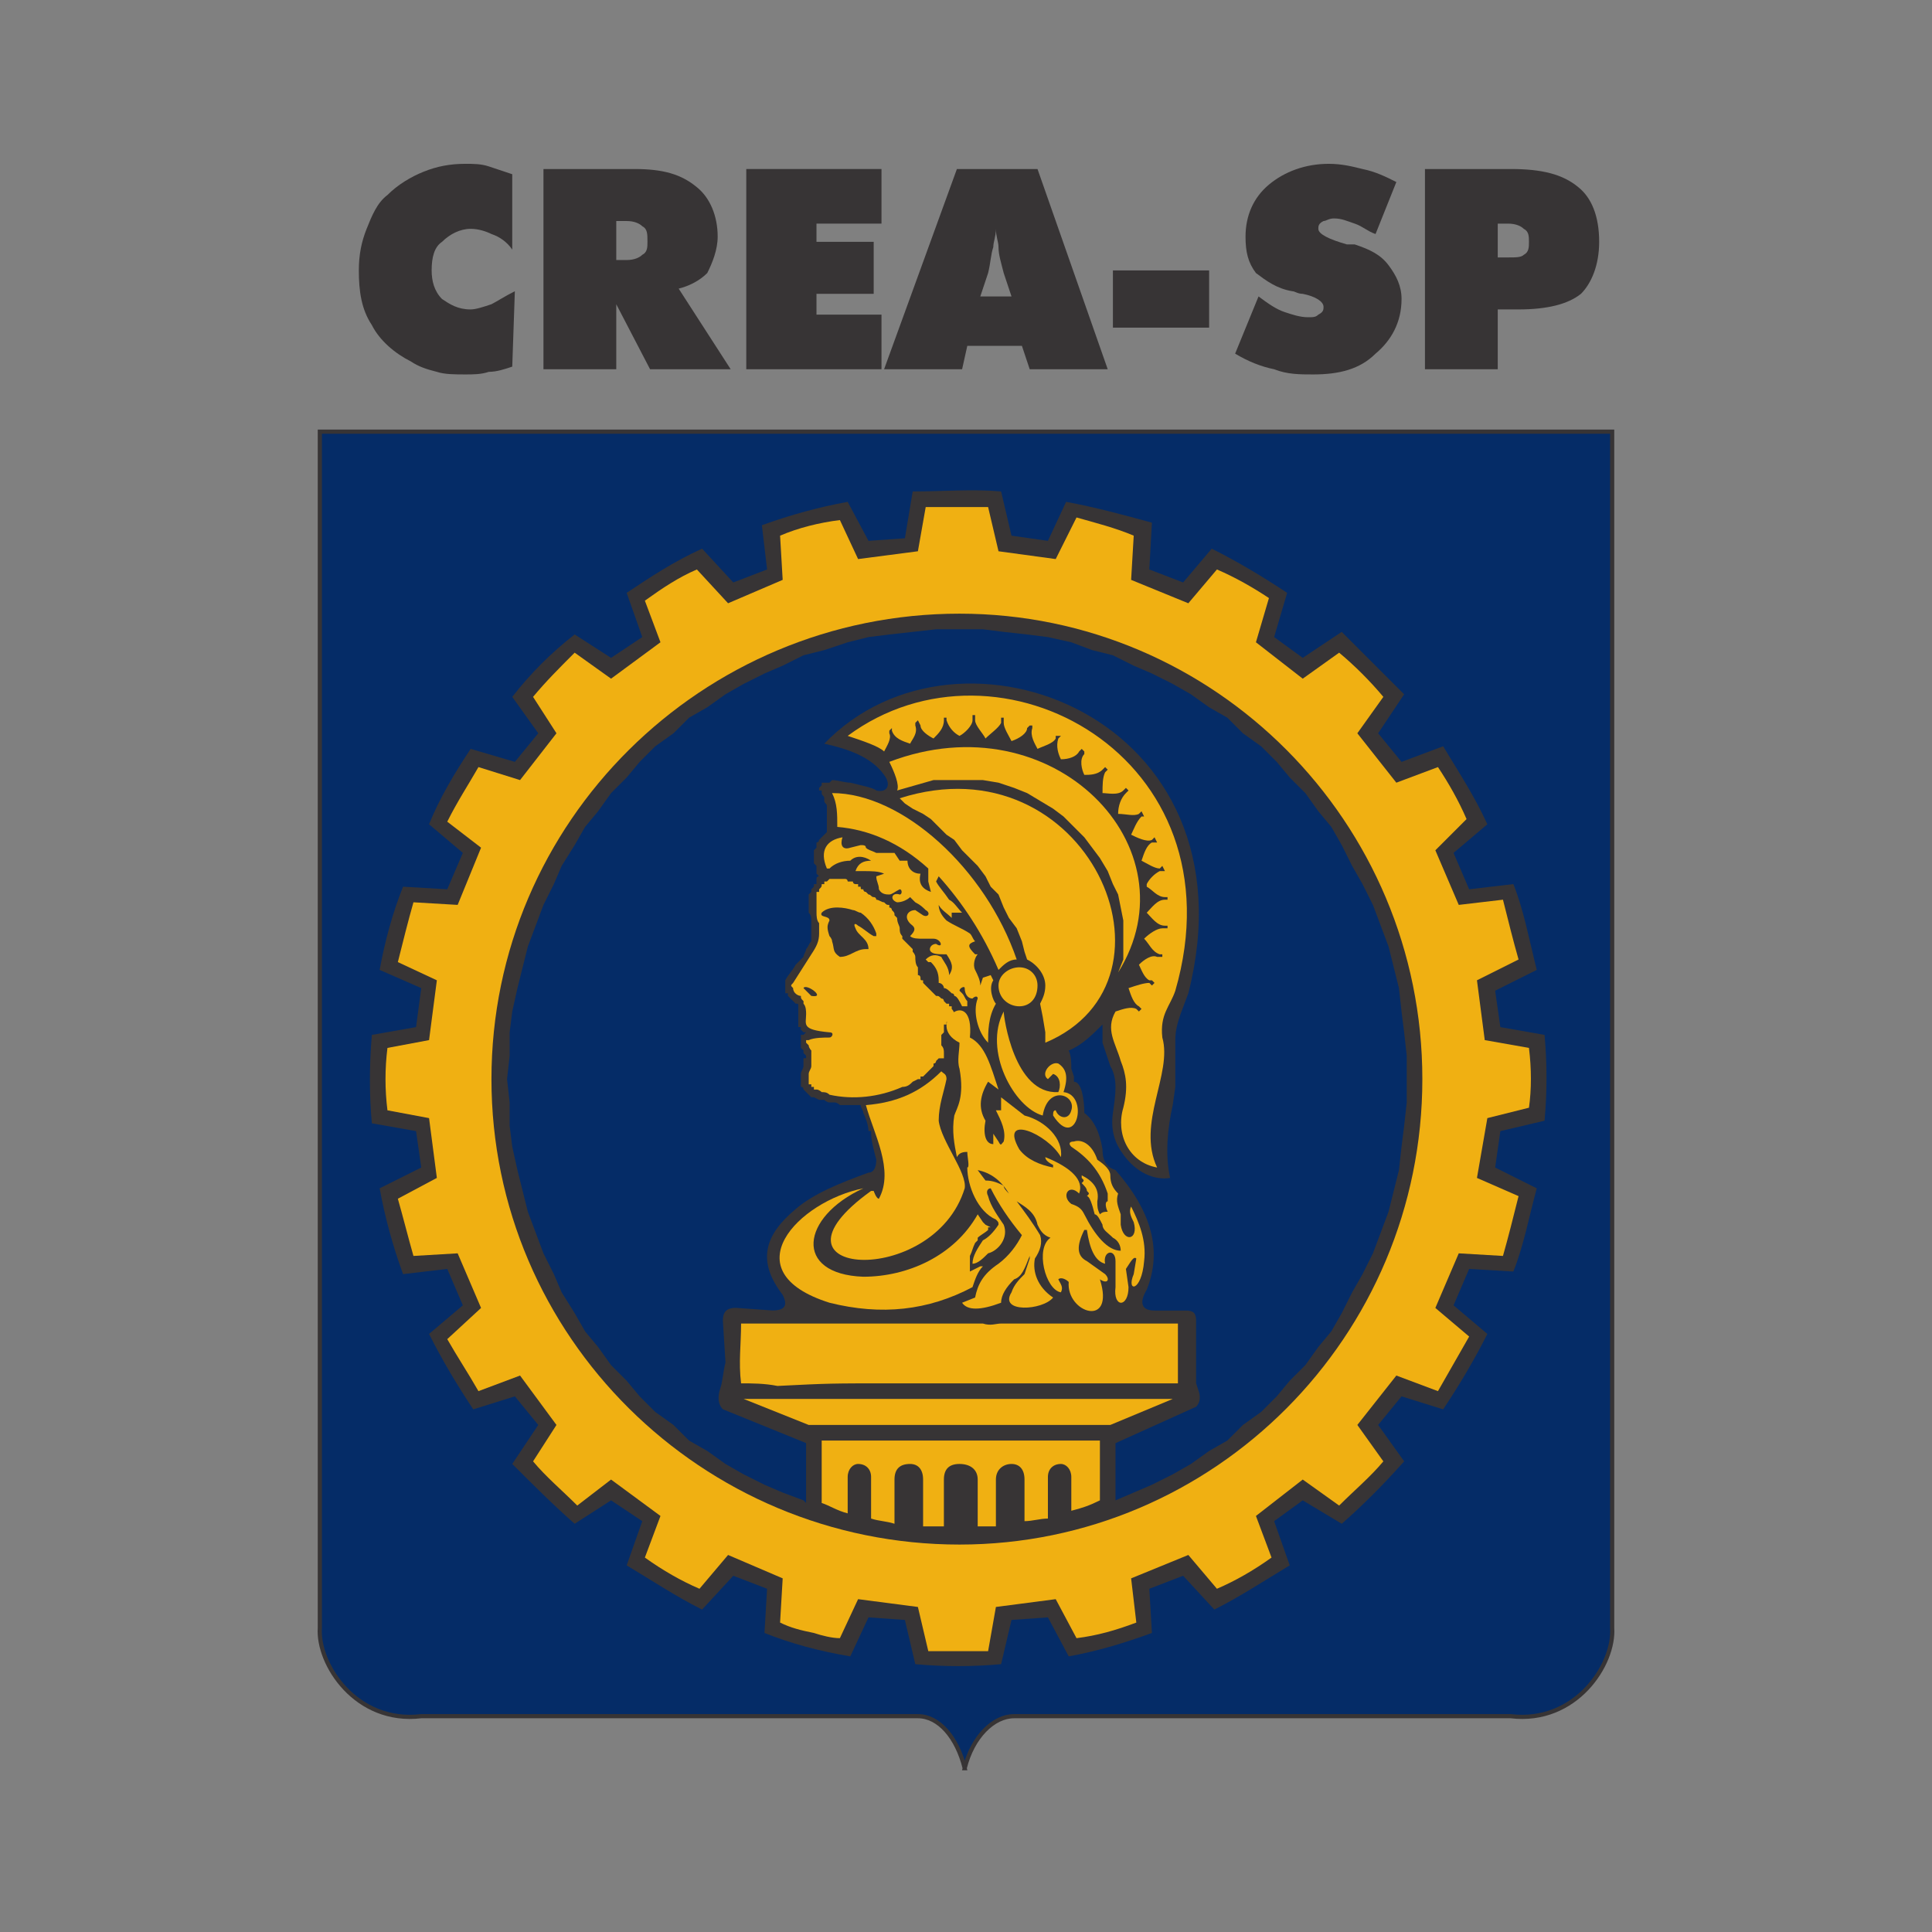
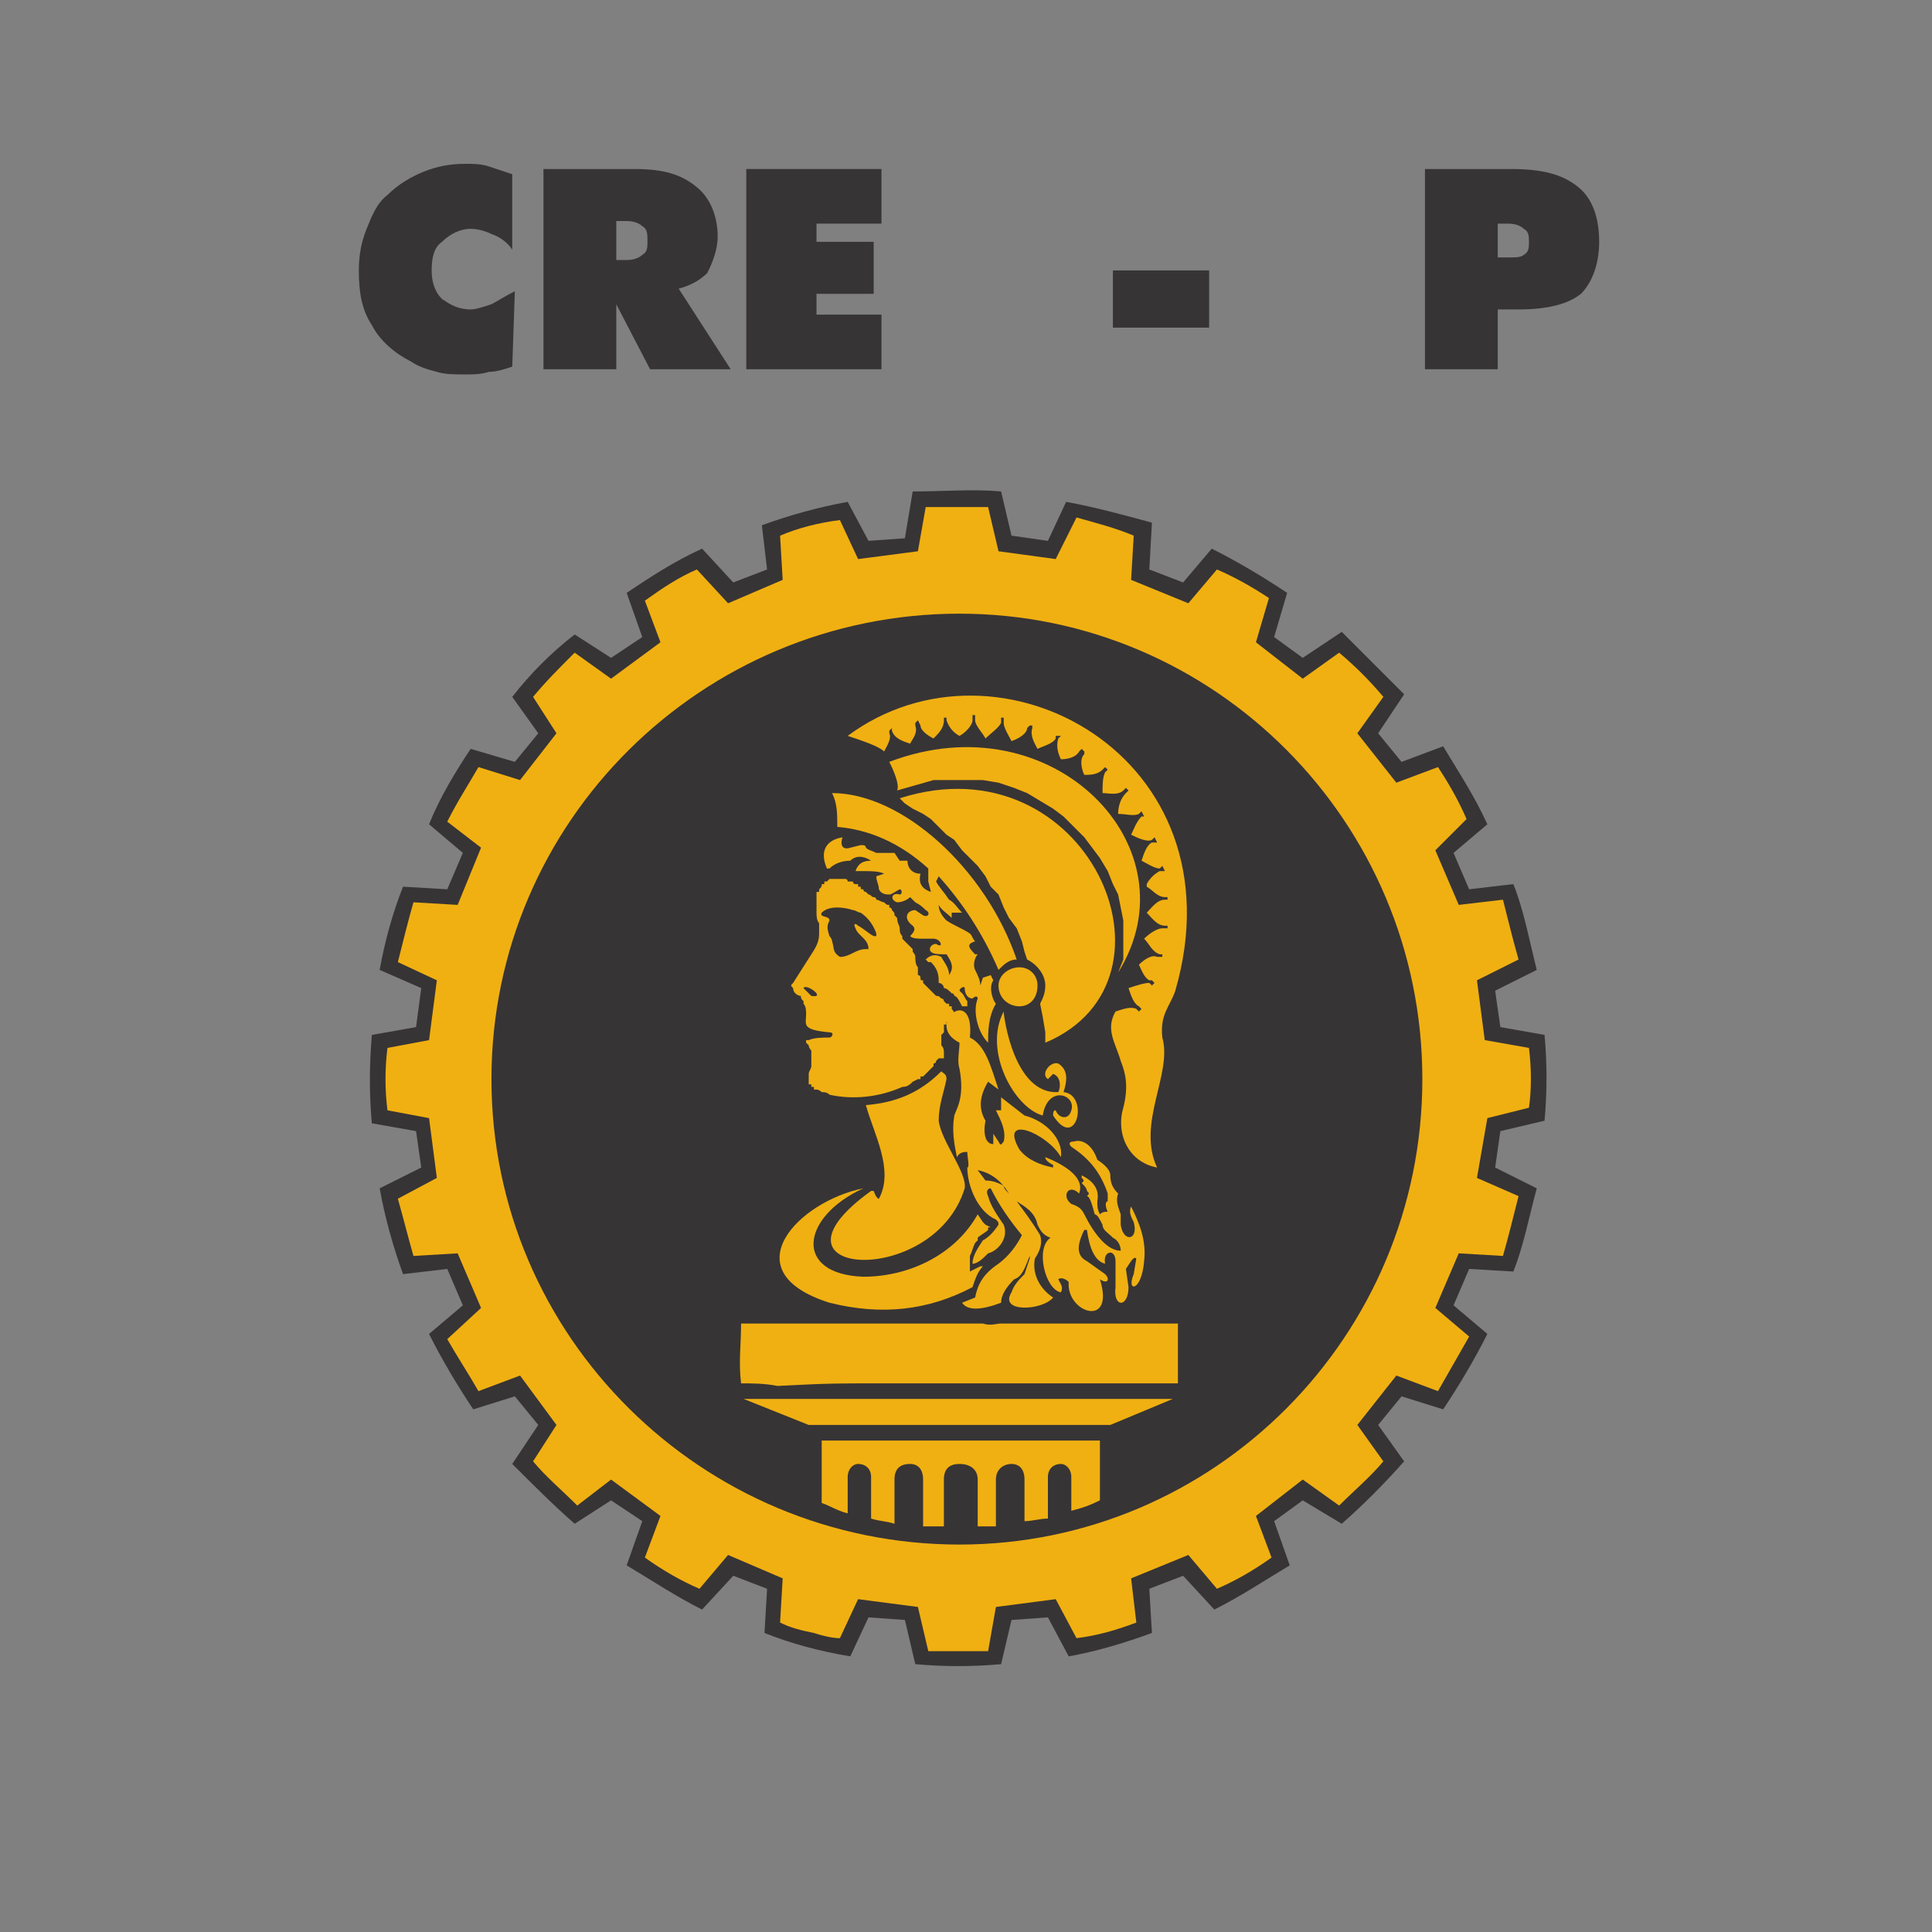
<svg xmlns="http://www.w3.org/2000/svg" xml:space="preserve" width="35.278mm" height="35.278mm" style="shape-rendering:geometricPrecision; text-rendering:geometricPrecision; image-rendering:optimizeQuality; fill-rule:evenodd; clip-rule:evenodd" viewBox="0 0 743 743">
  <rect x="0" y="0" width="743" height="743" fill="#808080" stroke="none" />
  <defs>
    <style type="text/css">       .str0 {stroke:#373435;stroke-width:1.604}    .fil5 {fill:none}    .fil1 {fill:#373435}    .fil3 {fill:#FFF212}    .fil0 {fill:#052C67}    .fil2 {fill:#F0B012}    .fil4 {fill:#373435;fill-rule:nonzero}     </style>
  </defs>
  <g id="Camada_x0020_1">
    <g id="CREA_-_SP.cdr">
-       <path class="fil0 str0" d="M371 680c3,-12 11,-20 19,-20l191 0c25,3 40,-20 39,-34l0 -460 -249 0 -248 0 0 460c-1,14 14,37 39,34l191 0c8,0 15,8 18,20z" />
      <path class="fil1" d="M403 208l-14 -2 -4 -17c-11,-1 -22,0 -34,0l-3 18 -14 1 -8 -15c-11,2 -22,5 -33,9l2 17 -13 5 -12 -13c-11,5 -20,11 -29,17l6 17 -12 8 -14 -9c-9,7 -17,15 -24,24l10 14 -9 11 -17 -5c-6,9 -12,19 -16,29l13 11 -6 14 -17 -1c-4,10 -7,21 -9,32l16 7 -2 15 -17 3c-1,12 -1,23 0,34l17 3 2 14 -16 8c2,11 5,22 9,33l17 -2 6 14 -13 11c5,10 11,20 17,29l16 -5 9 11 -10 15c8,8 16,16 24,23l14 -9 12 8 -6 17c10,6 19,12 29,17l12 -13 13 5 -1 17c10,4 21,7 33,9l7 -15 14 1 4 17c11,1 22,1 33,0l4 -17 14 -1 8 15c11,-2 21,-5 32,-9l-1 -17 13 -5 12 13c10,-5 19,-11 29,-17l-6 -17 11 -8 15 9c8,-7 16,-15 24,-24l-10 -14 9 -11 16 5c6,-9 12,-19 17,-29l-13 -11 6 -14 17 1c4,-10 6,-21 9,-32l-16 -8 2 -14 17 -4c1,-11 1,-22 0,-33l-17 -3 -2 -14 16 -8c-3,-12 -5,-23 -9,-33l-17 2 -6 -14 13 -11c-5,-11 -11,-20 -17,-30l-16 6 -9 -11 10 -15c-8,-8 -16,-16 -24,-24l-15 10 -11 -8 5 -17c-9,-6 -19,-12 -29,-17l-11 13 -13 -5 1 -18c-11,-3 -22,-6 -33,-8l-7 15z" />
      <path class="fil2" d="M313 628c3,1 7,2 10,2l7 -15 23 3 4 17c8,0 15,0 23,0l3 -17 23 -3 8 15c8,-1 15,-3 23,-6l-2 -17 22 -9 11 13c7,-3 14,-7 21,-12l-6 -16 18 -14 14 10c6,-6 12,-11 17,-17l-10 -14 15 -19 16 6c4,-7 8,-14 12,-21l-13 -11 9 -21 17 1c2,-7 4,-15 6,-23l-16 -7 4 -23 16 -4c1,-7 1,-15 0,-23l-17 -3 -3 -23 16 -8c-2,-7 -4,-15 -6,-23l-17 2 -9 -21 12 -12c-3,-7 -7,-14 -11,-20l-16 6 -15 -19 10 -14c-5,-6 -11,-12 -17,-17l-14 10 -18 -14 5 -17c-6,-4 -13,-8 -20,-11l-11 13 -22 -9 1 -17c-7,-3 -15,-5 -22,-7l-8 16 -22 -3 -4 -17c-8,0 -16,0 -24,0l-3 17 -23 3 -7 -15c-8,1 -16,3 -23,6l1 17 -21 9 -12 -13c-7,3 -13,7 -20,12l6 16 -19 14 -14 -10c-6,6 -11,11 -16,17l9 14 -14 18 -16 -5c-4,7 -8,13 -12,21l13 10 -9 22 -17 -1c-2,7 -4,15 -6,23l15 7 -3 23 -16 3c-1,8 -1,16 0,24l16 3 3 23 -15 8c2,7 4,15 6,22l17 -1 9 21 -13 12c4,7 8,13 12,20l16 -6 14 19 -9 14c5,6 11,11 17,17l13 -10 19 14 -6 16c7,5 14,9 21,12l11 -13 21 9 -1 17c4,2 8,3 13,4z" />
      <path class="fil3" d="M396 389c1,4 2,9 2,14l-5 2c-1,-5 -2,-10 -3,-15 0,0 1,0 2,0 1,0 3,0 4,-1z" />
-       <path class="fil3" d="M392 376c2,0 3,2 3,3 0,2 -1,4 -3,4 -2,0 -4,-2 -4,-4 0,-1 2,-3 4,-3z" />
      <path class="fil1" d="M369 236c98,0 178,80 178,179 0,99 -80,179 -178,179 -99,0 -180,-80 -180,-179 0,-99 81,-179 180,-179z" />
-       <path class="fil0" d="M310 555l0 10 0 6 0 7 -1 -1 -8 -3 -7 -3 -8 -4 -7 -4 -7 -5 -7 -4 -6 -6 -7 -5 -6 -6 -5 -6 -6 -6 -5 -7 -5 -6 -4 -7 -5 -8 -3 -7 -4 -8 -3 -8 -3 -8 -2 -8 -2 -8 -2 -9 -1 -8 0 -9 -1 -9 1 -9 0 -9 1 -8 2 -9 2 -8 2 -8 3 -8 3 -8 4 -8 3 -7 5 -8 4 -7 5 -6 5 -7 6 -6 5 -6 6 -6 7 -5 6 -6 7 -4 7 -5 7 -4 8 -4 7 -3 8 -4 8 -2 9 -3 8 -2 8 -1 9 -1 9 -1 9 0 9 0 8 1 9 1 8 1 9 2 8 3 8 2 8 4 7 3 8 4 7 4 7 5 7 4 6 6 7 5 6 6 5 6 6 6 5 7 5 6 4 7 4 8 4 7 4 8 3 8 3 8 2 8 2 8 1 9 1 8 1 9 0 9 0 9 -1 9 -1 8 -1 9 -2 8 -2 8 -3 8 -3 8 -4 8 -4 7 -4 8 -4 7 -5 6 -5 7 -6 6 -5 6 -6 6 -7 5 -6 6 -7 4 -7 5 -7 4 -8 4 -7 3 -7 3 0 -6 0 -6 0 -10 31 -14c1,-1 2,-3 1,-6l-1 -3 0 -24c0,-3 -1,-4 -4,-4l-12 0c-5,0 -6,-3 -3,-8 6,-15 2,-30 -12,-46 -3,-1 -5,-3 -5,-8 -1,-6 -3,-11 -7,-14 0,-5 -1,-12 -4,-12l0 -2 -1 -3c0,-2 0,-5 -1,-7 5,-2 9,-6 13,-10 0,2 0,5 0,7 1,3 2,6 3,9 3,5 2,11 1,18 -1,7 1,12 4,16 5,7 12,10 18,9 -2,-9 -1,-19 1,-28l1 -7 0 -18c0,-4 1,-7 2,-10l3 -8c27,-106 -88,-150 -140,-96 9,2 18,5 23,12 3,4 1,7 -3,6 -1,-1 -6,-2 -10,-3 -2,0 -5,-1 -7,-1l0 0 -1 1 -1 0 -1 0 0 0 -1 0 0 1 0 0 -1 1 0 1 1 0 0 1c0,1 1,1 1,2 0,0 0,1 0,1 0,1 1,1 1,2 0,0 0,1 0,1 0,1 0,1 0,2 0,0 0,1 0,1 0,1 0,1 0,1 0,1 0,1 0,2 0,0 0,1 0,1 0,1 0,1 0,2l-2 2c-1,1 -1,1 -1,1 0,0 0,1 -1,1 0,0 0,1 0,1 0,0 0,1 0,1l-1 1 0 0 0 1 0 1 0 1 0 1 0 0 0 1 1 1 0 1c0,1 0,2 0,2 0,0 1,1 1,1 0,0 -1,0 -1,1 0,0 0,0 0,1l0 1 -1 0 0 1 -1 1 0 1 0 0 -1 1 0 1 0 1 0 0 0 1 0 1 0 1 0 0 0 2c1,1 1,2 1,3l0 2 0 0 0 1 0 1 0 1 0 0 0 1 0 1 0 0 0 1c-1,1 -1,2 -2,3 0,1 -1,2 -1,3 -1,1 -2,2 -3,3 -1,2 -3,4 -4,6 0,1 0,1 0,1 0,0 0,0 0,1 0,0 0,0 0,0 0,1 0,1 0,1 0,0 0,0 0,1 0,0 0,0 0,0 0,1 0,1 0,1 0,0 1,0 1,0 0,1 0,1 0,1 1,1 2,2 3,3 1,0 1,0 1,1l0 0 0 0 0 1 0 0 0 0 0 1c0,1 0,2 0,3l0 1 0 0 0 1 0 0 0 1 1 0 0 0 0 1 0 0 0 0 1 1 0 0 0 0 1 0c-1,1 -1,1 -1,1l-1 0 0 1 0 0 0 1 0 0 0 1 0 0 0 1 0 0c0,0 0,1 0,1 0,0 1,1 1,1 0,0 0,0 0,0l0 1 0 0 1 1c0,0 0,0 0,1 0,0 -1,0 -1,0 0,1 0,2 0,2l0 1c0,1 -1,2 -1,3 0,0 0,0 0,1 0,0 0,0 0,0 0,1 0,1 0,1 0,1 0,1 0,1 0,0 0,1 0,1l0 1c0,0 0,0 0,0 1,0 1,1 1,1 0,0 0,0 0,0 1,1 1,1 1,1l0 0 1 1 1 1 1 0 2 1 1 0 1 0c0,0 1,1 2,1 0,0 1,0 2,0 0,0 1,0 2,1 0,0 1,0 2,0 0,0 1,0 2,0 1,0 3,0 4,0 0,1 1,2 1,3 1,2 2,5 2,7 0,0 0,0 1,0l0 0c0,4 1,7 2,11 0,3 -1,5 -3,5 -11,4 -21,8 -28,14 -12,10 -15,20 -5,33 2,4 1,6 -4,6l-14 -1c-4,0 -5,2 -5,5l1 16c-1,4 -1,7 -2,10 -1,3 -1,6 1,8l32 13z" />
      <path class="fil2" d="M392 372c4,0 7,3 7,7 0,5 -3,8 -7,8 -4,0 -8,-3 -8,-8 0,-4 4,-7 8,-7z" />
      <path class="fil2" d="M409 420c2,-6 1,-9 -2,-11 -3,-1 -7,4 -4,6 1,-1 1,-1 2,-2 3,1 3,5 2,7 -17,1 -21,-29 -21,-31 -8,15 4,37 15,40 2,-12 13,-8 11,-2 -1,4 -5,3 -6,0 -1,0 -1,1 -1,2 9,14 14,-8 4,-9z" />
      <path class="fil2" d="M384 419c-3,-9 -5,-17 -11,-20 2,-21 -18,-5 -4,2 0,3 -1,7 0,10 2,11 -1,15 -2,18 -1,6 0,11 1,16 1,-2 3,-2 4,-2 0,2 1,6 0,6 0,7 4,17 11,20 1,1 1,1 1,2 -2,3 -4,5 -6,6 -2,3 -4,6 -4,9 2,0 4,-2 6,-4 4,-1 8,-6 6,-11 -2,-3 -5,-7 -6,-11 -1,-2 0,-3 1,-3 3,6 7,12 12,18 -2,4 -5,8 -9,11 -6,4 -8,8 -9,13l-5 2c2,3 7,3 15,0 0,-3 2,-6 5,-9 3,-1 4,-4 6,-9l0 1 -2 6c-2,2 -4,4 -5,7 -5,8 12,7 16,2 -6,-4 -8,-10 -7,-15 2,-3 3,-6 2,-9 -3,-5 -6,-9 -9,-13 3,2 7,4 8,9 1,2 2,4 5,5 -6,4 -2,20 4,21 1,-2 0,-3 -1,-5 1,-1 3,0 4,1 -1,12 18,18 12,-1 3,2 4,0 2,-2l-7 -5c-4,-2 -4,-6 -1,-12l1 0c1,7 3,12 7,13 -1,-5 4,-6 4,-1l0 10c-1,8 5,8 5,0l-1 -7c2,-3 3,-5 4,-4l-1 6c-3,7 3,7 4,-5 1,-8 -2,-15 -5,-21 -1,2 0,4 1,6 2,7 -4,8 -5,1l0 -4c-1,-3 -2,-5 -1,-8 -2,-2 -3,-4 -3,-7 0,-2 -2,-4 -5,-6 -2,-6 -6,-8 -9,-7 -2,0 -2,1 -1,2 6,4 11,9 14,18l0 3c-1,0 -1,2 0,4 -1,0 -2,0 -3,1 -1,-2 -1,-3 -1,-5 1,-5 -2,-8 -6,-10l0 1c1,1 1,1 0,2 1,1 2,2 2,3 1,1 1,1 0,2 1,0 2,3 3,7 0,0 0,0 0,0 1,0 2,2 3,4 0,2 2,3 4,5 2,1 3,3 3,5 -5,0 -10,-6 -14,-14 -1,-2 -2,-3 -5,-4 -4,-3 -1,-8 3,-4 2,-5 -3,-10 -13,-14 0,1 1,2 3,3l0 1c-5,-1 -10,-3 -13,-7 -8,-14 11,-6 16,3 1,-7 -6,-14 -14,-16l-9 -7 0 5 -2 0c2,4 4,8 3,12 -1,1 -1,2 -2,0l-2 -3 0 4c-3,0 -4,-4 -3,-9 -3,-5 -2,-10 1,-15l4 3z" />
      <path class="fil1" d="M376 450c5,1 9,4 12,9 -1,-1 -2,-2 -2,-3 -2,-1 -4,-2 -7,-2l-3 -4z" />
      <path class="fil2" d="M326 283c58,-43 152,8 126,98 -2,6 -6,9 -5,18 4,14 -10,33 -2,50 -11,-2 -16,-13 -13,-23 2,-8 1,-13 -1,-18 -2,-7 -6,-12 -2,-19 3,-1 6,-2 8,-1 0,0 0,0 0,0 0,0 0,0 0,0l1 1 1 -1 -1 -1 0 0c0,0 0,0 0,0 -2,-1 -3,-4 -4,-7 0,0 0,0 0,0 3,-1 6,-2 8,-2 0,0 0,0 0,0 0,0 0,0 0,0l1 1 1 -1 -1 -1 0 0c0,0 0,0 -1,0 -2,-1 -3,-4 -4,-6 0,0 0,0 0,0 2,-2 5,-4 7,-3 0,0 0,0 0,0 0,0 0,0 0,0l2 0 0 -1 -1 0 0 0c0,0 0,0 0,0 -3,-1 -4,-4 -6,-6 0,0 0,0 0,0 2,-2 5,-4 7,-4 0,0 0,0 0,0 0,0 0,0 0,0l2 0 0 -1 -1 0 0 0c0,0 0,0 0,0 -3,0 -5,-3 -7,-5 0,0 0,0 0,0 2,-2 4,-5 7,-5 0,0 0,0 0,0 0,0 0,0 0,0l1 0 0 -1 -1 0 0 0c0,0 0,0 0,0 -3,0 -5,-3 -7,-4 0,0 0,0 0,-1 1,-2 3,-4 5,-5 0,0 0,0 0,0 0,0 0,0 0,0l2 0 -1 -2 -1 1 0 0c0,0 0,0 0,0 -2,0 -5,-2 -7,-3 0,0 0,0 0,0 1,-3 2,-6 4,-7 0,0 0,0 1,0 0,0 0,0 0,0l1 0 -1 -2 -1 1 0 0c0,0 0,0 0,0 -2,1 -6,-1 -8,-2 0,0 0,0 0,0 1,-2 2,-5 4,-7 0,0 0,0 0,0 0,0 0,0 0,0l1 0 -1 -2 -1 1 0 0c0,0 0,0 0,0 -2,1 -5,0 -8,0 0,0 0,0 0,0 0,-3 1,-6 3,-8 0,0 0,0 0,0 0,0 0,0 0,0l1 -1 -1 -1 -1 1 0 0c0,0 0,0 0,0 -2,2 -6,1 -8,1 0,-3 0,-6 1,-8 0,0 0,0 0,0 0,0 0,0 0,0l1 -1 -1 -1 -1 1 0 0c0,0 0,0 0,0 -2,2 -5,2 -7,2 0,0 0,0 0,0 -1,-2 -2,-6 0,-8 0,0 0,0 0,0 0,0 0,0 0,0l0 -1 -1 -1 -1 1 0 0c0,0 0,0 0,0 -1,2 -4,3 -7,3 0,0 0,0 0,0 -1,-2 -2,-5 -1,-8 0,0 0,0 0,0 0,0 0,0 0,0l1 -1 -2 0 0 1 0 0c0,0 0,0 0,0 -1,2 -5,3 -7,4 0,0 0,0 0,0 -1,-2 -3,-5 -2,-8 0,0 0,0 0,0 0,0 0,0 0,0l0 -1 -1 0 -1 1 0 0c0,0 0,0 0,0 0,2 -3,4 -6,5 0,0 0,0 0,0 -1,-2 -3,-5 -3,-7 0,0 0,0 0,0 0,0 0,0 0,0l0 -2 -1 0 0 2 0 0c0,0 0,0 0,0 -1,2 -4,4 -6,6 0,0 0,0 0,0 -1,-2 -4,-5 -4,-7 0,0 0,0 0,0 0,0 0,0 0,0l0 -2 -1 0 0 2 0 0c0,0 0,0 0,0 0,2 -3,5 -5,6 -2,-1 -4,-3 -5,-6 0,0 0,0 0,0 0,0 0,0 0,0l0 -1 -1 0 0 1 0 0c0,0 0,0 0,0 0,3 -2,5 -4,7 0,0 0,0 0,0 -2,-1 -5,-3 -5,-5 0,0 0,0 0,0 0,0 0,0 0,0l-1 -2 -1 1 0 1 0 0c0,0 0,0 0,0 1,3 -1,5 -2,7 -3,-1 -6,-2 -7,-5 0,0 0,0 0,0 0,0 0,0 0,0l0 -1 -1 1 0 1 0 0c0,0 0,0 0,0 1,2 -1,5 -2,7l0 0c0,0 0,0 0,0 -2,-2 -8,-4 -14,-6z" />
      <path class="fil2" d="M342 293c2,4 4,9 3,11l7 -2 7 -2 7 0 6 0 6 0 6 1 6 2 5 2 5 3 5 3 4 3 4 4 4 4 3 4 3 4 3 5 2 5 2 4 1 5 1 5 0 5 0 5 0 5 -2 5 0 0c30,-48 -25,-105 -88,-81z" />
      <path class="fil2" d="M395 369c4,2 7,6 7,10 0,3 -1,5 -2,7l0 0 1 5 1 6 0 4c57,-24 16,-117 -56,-94l2 2 3 2 4 2 3 2 3 3 3 3 3 2 3 4 3 3 3 3 3 4 2 4 3 3 2 5 2 4 3 4 2 5 1 4 1 3z" />
      <path class="fil2" d="M320 305c27,0 59,29 71,64 -3,0 -5,2 -7,4 -6,-14 -14,-26 -23,-36l-1 2c1,2 3,4 5,7 2,1 3,3 5,5 -2,0 -3,0 -4,0l0 2c-2,-2 -4,-3 -5,-5 0,2 1,4 3,6 3,2 6,3 9,5 1,1 1,2 2,3 -3,1 -3,2 0,5 1,0 1,0 1,0 -1,1 -2,4 -1,6 1,2 2,4 2,6l1 -3 3 -1 1 2c-2,3 0,8 1,9 -3,5 -3,11 -3,15 -4,-4 -6,-12 -4,-17 0,-1 -1,-1 -2,0 -2,0 -3,-2 -3,-4 0,-1 -2,0 -2,1 1,1 1,1 1,1 1,1 1,2 2,3l0 2 -2 0c-1,-2 -2,-4 -3,-4 0,0 0,-1 -1,-1 -1,-1 -2,-2 -3,-2 0,-1 -1,-2 -2,-2l0 -1c0,-3 -1,-5 -3,-7 -1,0 -1,0 -1,0l-1 -1c2,-2 4,-2 6,-1 1,2 3,4 3,7 2,-3 1,-5 -1,-8 -3,0 -5,0 -6,-1 -1,-1 0,-3 2,-3 3,2 2,-2 -1,-2 -1,0 -2,0 -4,0 -2,0 -4,0 -5,-1 2,-2 2,-3 1,-4 -4,-3 -2,-6 1,-6l3 2c2,1 3,-1 1,-2 -1,-1 -2,-2 -4,-3l-2 -2c-1,1 -3,2 -5,2 -3,-1 -2,-4 1,-3 1,0 1,-2 0,-2 -2,1 -3,2 -4,2 -1,0 -3,0 -4,-2 0,-2 -1,-3 -1,-5l3 -1c-2,-1 -5,-1 -8,-1l-3 0c1,-3 3,-4 6,-4 -3,-2 -6,-2 -8,0 -3,0 -6,1 -8,3l-1 0c-3,-7 0,-11 6,-12 -1,3 0,5 3,4l4 -1c1,0 2,0 2,1 1,1 2,1 4,2l7 0 2 3 1 0 2 0c0,3 2,5 5,5 -1,4 1,6 4,7l-1 -4 0 -5c-11,-10 -23,-15 -35,-16 0,-5 0,-9 -2,-13z" />
      <path class="fil2" d="M368 389c0,0 0,0 0,0 0,0 0,1 -1,1l0 0c0,-1 -1,-2 -1,-2l0 0 0 -1c-1,0 -1,0 -1,0l0 -1 0 0 -1 0 -1 -1c0,0 0,-1 -1,-1 0,0 0,0 0,0 -1,-1 -1,-1 -2,-1 -1,-1 -2,-2 -3,-3l-1 -1c0,0 0,0 -1,-1l0 0 0 0c0,0 0,0 0,-1 -1,0 -1,0 -1,-1 0,0 0,-1 -1,-1l0 -1 0 -2c-1,-1 -1,-3 -1,-4 0,0 0,0 0,0 0,-1 -1,-2 -1,-2 0,-1 0,-1 0,-1l-1 -1 0 0 0 0 -1 -1 -2 -2 0 0 0 -1c-1,-1 -1,-2 -1,-3 0,-1 -1,-2 -1,-4 0,0 0,0 0,0l-1 -1c0,-1 0,-1 -1,-2 0,0 0,-1 -1,-1l0 0 0 0 0 -1c-1,0 -1,0 -2,-1 -1,0 -2,-1 -3,-1 0,0 0,-1 -1,-1 -1,0 -1,-1 -2,-1 0,0 -1,-1 -1,-1l0 0 0 0c-1,0 -1,-1 -1,-1 -1,0 -1,0 -1,-1l0 0 -1 0 0 0 0 -1 0 0 -1 0c0,0 -1,0 -1,-1 -1,0 -1,0 -2,0 0,0 0,-1 -1,-1 0,0 0,0 0,0 -1,0 -1,0 -2,0l-1 0 -1 0 -1 0 0 0 -1 0 -1 1 0 0 -1 0 0 1 -1 0c0,1 0,1 -1,2 0,0 0,1 0,1l-1 0 0 3c0,0 0,1 0,1 0,1 0,1 0,1l0 3c0,1 0,3 1,4 0,1 0,2 0,3 0,0 0,0 0,1l0 0c0,3 -1,5 -3,8l-7 11c-1,1 -1,1 0,2 0,2 2,3 3,3 0,1 0,1 1,2l0 0c0,0 0,0 0,1 1,1 1,3 1,4 0,4 -2,6 9,7 2,0 1,2 0,2 -2,0 -6,0 -8,1l0 0 0 0 0 0 0 0 -1 0 0 0 0 1 0 0 0 0 0 0 0 0 0 0c1,1 1,1 1,1 0,1 1,2 1,2 0,1 0,1 0,2 0,0 0,1 0,1l0 1c0,1 0,1 0,2 0,1 -1,2 -1,3l0 1c0,0 0,0 0,1l0 0 0 1 0 0 0 0 0 0 0 1 0 0 1 0 0 1 0 0 1 0 0 1 0 0 1 0c1,0 2,1 2,1 1,0 2,0 3,1 9,2 19,1 28,-3 2,0 3,-1 4,-2l2 -1c1,0 1,0 1,0l0 0c0,0 0,0 0,-1 1,0 1,0 1,0 0,0 1,-1 1,-1 0,0 0,0 0,0l0 0 1 -1c0,0 1,-1 2,-2 0,0 0,0 0,-1 1,0 1,-1 1,-1l1 -1 0 0 1 0c0,0 0,0 0,0l1 0 0 -1c0,0 0,-1 0,-1 0,-1 0,-2 -1,-3 0,-1 0,-2 0,-3 0,-1 0,-1 0,-1 1,-1 1,-1 1,-1 0,-1 0,-1 0,-1 0,0 0,-1 0,-1 0,0 0,-1 0,-1l1 0 0 -1c0,0 1,0 1,-1l0 0 2 -1 -1 2 0 0 2 -4z" />
      <path class="fil1" d="M323 368c0,0 0,0 0,0 0,0 0,0 0,0 0,0 0,0 0,0 -3,-2 -2,-3 -3,-6 0,-1 -1,-2 -1,-2 -1,-3 -1,-4 0,-6 0,-2 -4,-1 -3,-3 3,-3 9,-2 12,-1 1,0 2,1 3,1 3,2 5,5 6,8 0,1 0,1 0,1 0,0 0,0 -1,0 -2,-1 -4,-3 -6,-4 -1,-1 -2,-1 -1,1 1,3 5,4 5,8 0,0 -1,0 -1,0 -4,0 -6,3 -10,3 0,0 0,0 0,0z" />
      <path class="fil1" d="M312 383c-1,-1 -2,-2 -3,-3 1,-2 9,4 3,3z" />
      <path class="fil2" d="M335 458c0,0 1,0 1,0 0,0 1,3 2,3 6,-11 -2,-25 -5,-36 12,-1 21,-5 29,-13 1,1 2,1 2,3 -1,5 -3,10 -3,16 1,8 11,20 10,26l0 0 0 0c0,0 0,0 0,0 0,0 0,0 0,0 -12,39 -82,34 -36,1z" />
      <path class="fil2" d="M332 457c-25,5 -51,32 -13,44 20,5 38,3 55,-6 1,-3 2,-6 4,-8l0 0c-1,0 -1,0 -1,0l-4 2c0,-2 0,-3 0,-5 0,0 0,-1 0,-1 1,-2 1,-3 2,-5l0 0 1 -1 0 -1c1,-1 3,-2 4,-3l0 0 0 -1 1 0 -2 -1 -1 -1 -2 -3c-9,16 -27,24 -44,24 -27,-1 -24,-23 0,-34z" />
      <path class="fil2" d="M299 533c-5,-1 -10,-1 -14,-1 -1,-8 0,-15 0,-23 13,0 25,0 38,0 0,0 1,0 1,0 10,0 21,0 31,0 4,0 7,0 11,0 4,0 8,0 12,0 3,1 5,0 7,0 7,0 10,0 15,0 1,0 1,0 2,0 8,0 17,0 25,0 1,0 5,0 6,0 13,0 13,0 20,0 0,7 0,15 0,23 -20,0 -39,0 -58,0 -16,0 -32,0 -48,0 -1,0 -2,0 -3,0 -25,0 -25,0 -45,1z" />
      <polygon class="fil2" points="286,538 451,538 427,548 311,548 " />
      <path class="fil2" d="M423 571l0 -1 0 -16 -107 0c0,8 0,16 0,24 3,1 6,3 10,4 0,-5 0,-10 0,-14 0,-3 2,-5 4,-5l0 0c3,0 5,2 5,5 0,5 0,11 0,16 3,1 6,1 9,2 0,-6 0,-12 0,-17 0,-4 2,-6 6,-6l0 0c3,0 5,2 5,6 0,6 0,12 0,18 3,0 5,0 8,0 0,-6 0,-12 0,-18 0,-4 2,-6 6,-6l0 0c4,0 7,2 7,6 0,6 0,12 0,18 2,0 5,0 7,0 0,-6 0,-12 0,-18 0,-4 3,-6 6,-6l0 0c3,0 5,2 5,6 0,5 0,11 0,16 3,0 6,-1 9,-1 0,-6 0,-11 0,-16 0,-3 2,-5 5,-5l0 0c2,0 4,2 4,5 0,4 0,9 0,13 4,-1 7,-2 11,-4l0 -6z" />
      <path class="fil4" d="M197 96c-2,-3 -5,-5 -8,-6 -2,-1 -5,-2 -8,-2 -4,0 -8,2 -11,5 -3,2 -4,6 -4,11 0,4 1,8 4,11 3,2 6,4 11,4 2,0 5,-1 8,-2 2,-1 5,-3 9,-5l-1 29c-3,1 -6,2 -9,2 -3,1 -6,1 -9,1 -4,0 -8,0 -11,-1 -4,-1 -7,-2 -10,-4 -6,-3 -12,-8 -15,-14 -4,-6 -5,-13 -5,-21 0,-6 1,-11 3,-16 2,-5 4,-10 8,-13 4,-4 9,-7 14,-9 5,-2 10,-3 16,-3 3,0 6,0 9,1 3,1 6,2 9,3l0 29z" />
      <path id="1" class="fil4" d="M237 85l0 15 4 0c3,0 5,-1 6,-2 2,-1 2,-3 2,-5 0,-3 0,-5 -2,-6 -1,-1 -3,-2 -6,-2l-4 0zm-28 57l0 -77 35 0c11,0 18,2 24,7 5,4 8,11 8,19 0,5 -2,10 -4,14 -3,3 -7,5 -11,6l20 31 -31 0 -13 -25 0 25 -28 0z" />
      <polygon id="2" class="fil4" points="287,142 287,65 339,65 339,86 314,86 314,93 336,93 336,113 314,113 314,121 339,121 339,142 " />
-       <path id="3" class="fil4" d="M377 114l12 0 -3 -9c-1,-4 -2,-7 -2,-10 0,-2 -1,-4 -1,-7l0 0c0,3 -1,5 -1,7 -1,3 -1,6 -2,10l-3 9zm-37 28l28 -77 31 0 27 77 -30 0 -3 -9 -21 0 -2 9 -30 0z" />
      <polygon id="4" class="fil4" points="428,126 428,104 465,104 465,126 " />
-       <path id="5" class="fil4" d="M475 136l9 -22c4,3 7,5 10,6 3,1 6,2 9,2 2,0 3,0 4,-1 2,-1 2,-2 2,-3 0,-2 -3,-4 -8,-5 -2,0 -3,-1 -4,-1 -6,-1 -10,-4 -14,-7 -3,-4 -4,-8 -4,-14 0,-8 3,-15 9,-20 6,-5 14,-8 23,-8 5,0 9,1 13,2 5,1 9,3 13,5l-8 20c-3,-1 -5,-3 -8,-4 -3,-1 -5,-2 -8,-2 -2,0 -3,1 -4,1 -2,1 -2,2 -2,3 0,2 4,4 11,6 2,0 3,0 3,0 6,2 10,4 13,8 3,4 5,8 5,13 0,9 -4,16 -10,21 -6,6 -14,8 -24,8 -5,0 -10,0 -15,-2 -5,-1 -10,-3 -15,-6z" />
      <path id="6" class="fil4" d="M548 142l0 -77 33 0c12,0 20,2 26,7 5,4 8,11 8,21 0,9 -3,16 -7,20 -5,4 -13,6 -24,6l-8 0 0 23 -28 0zm28 -56l0 13 4 0c3,0 5,0 6,-1 2,-1 2,-3 2,-5 0,-2 0,-4 -2,-5 -1,-1 -3,-2 -6,-2l-4 0z" />
    </g>
    <rect class="fil5" width="743" height="743" />
  </g>
</svg>